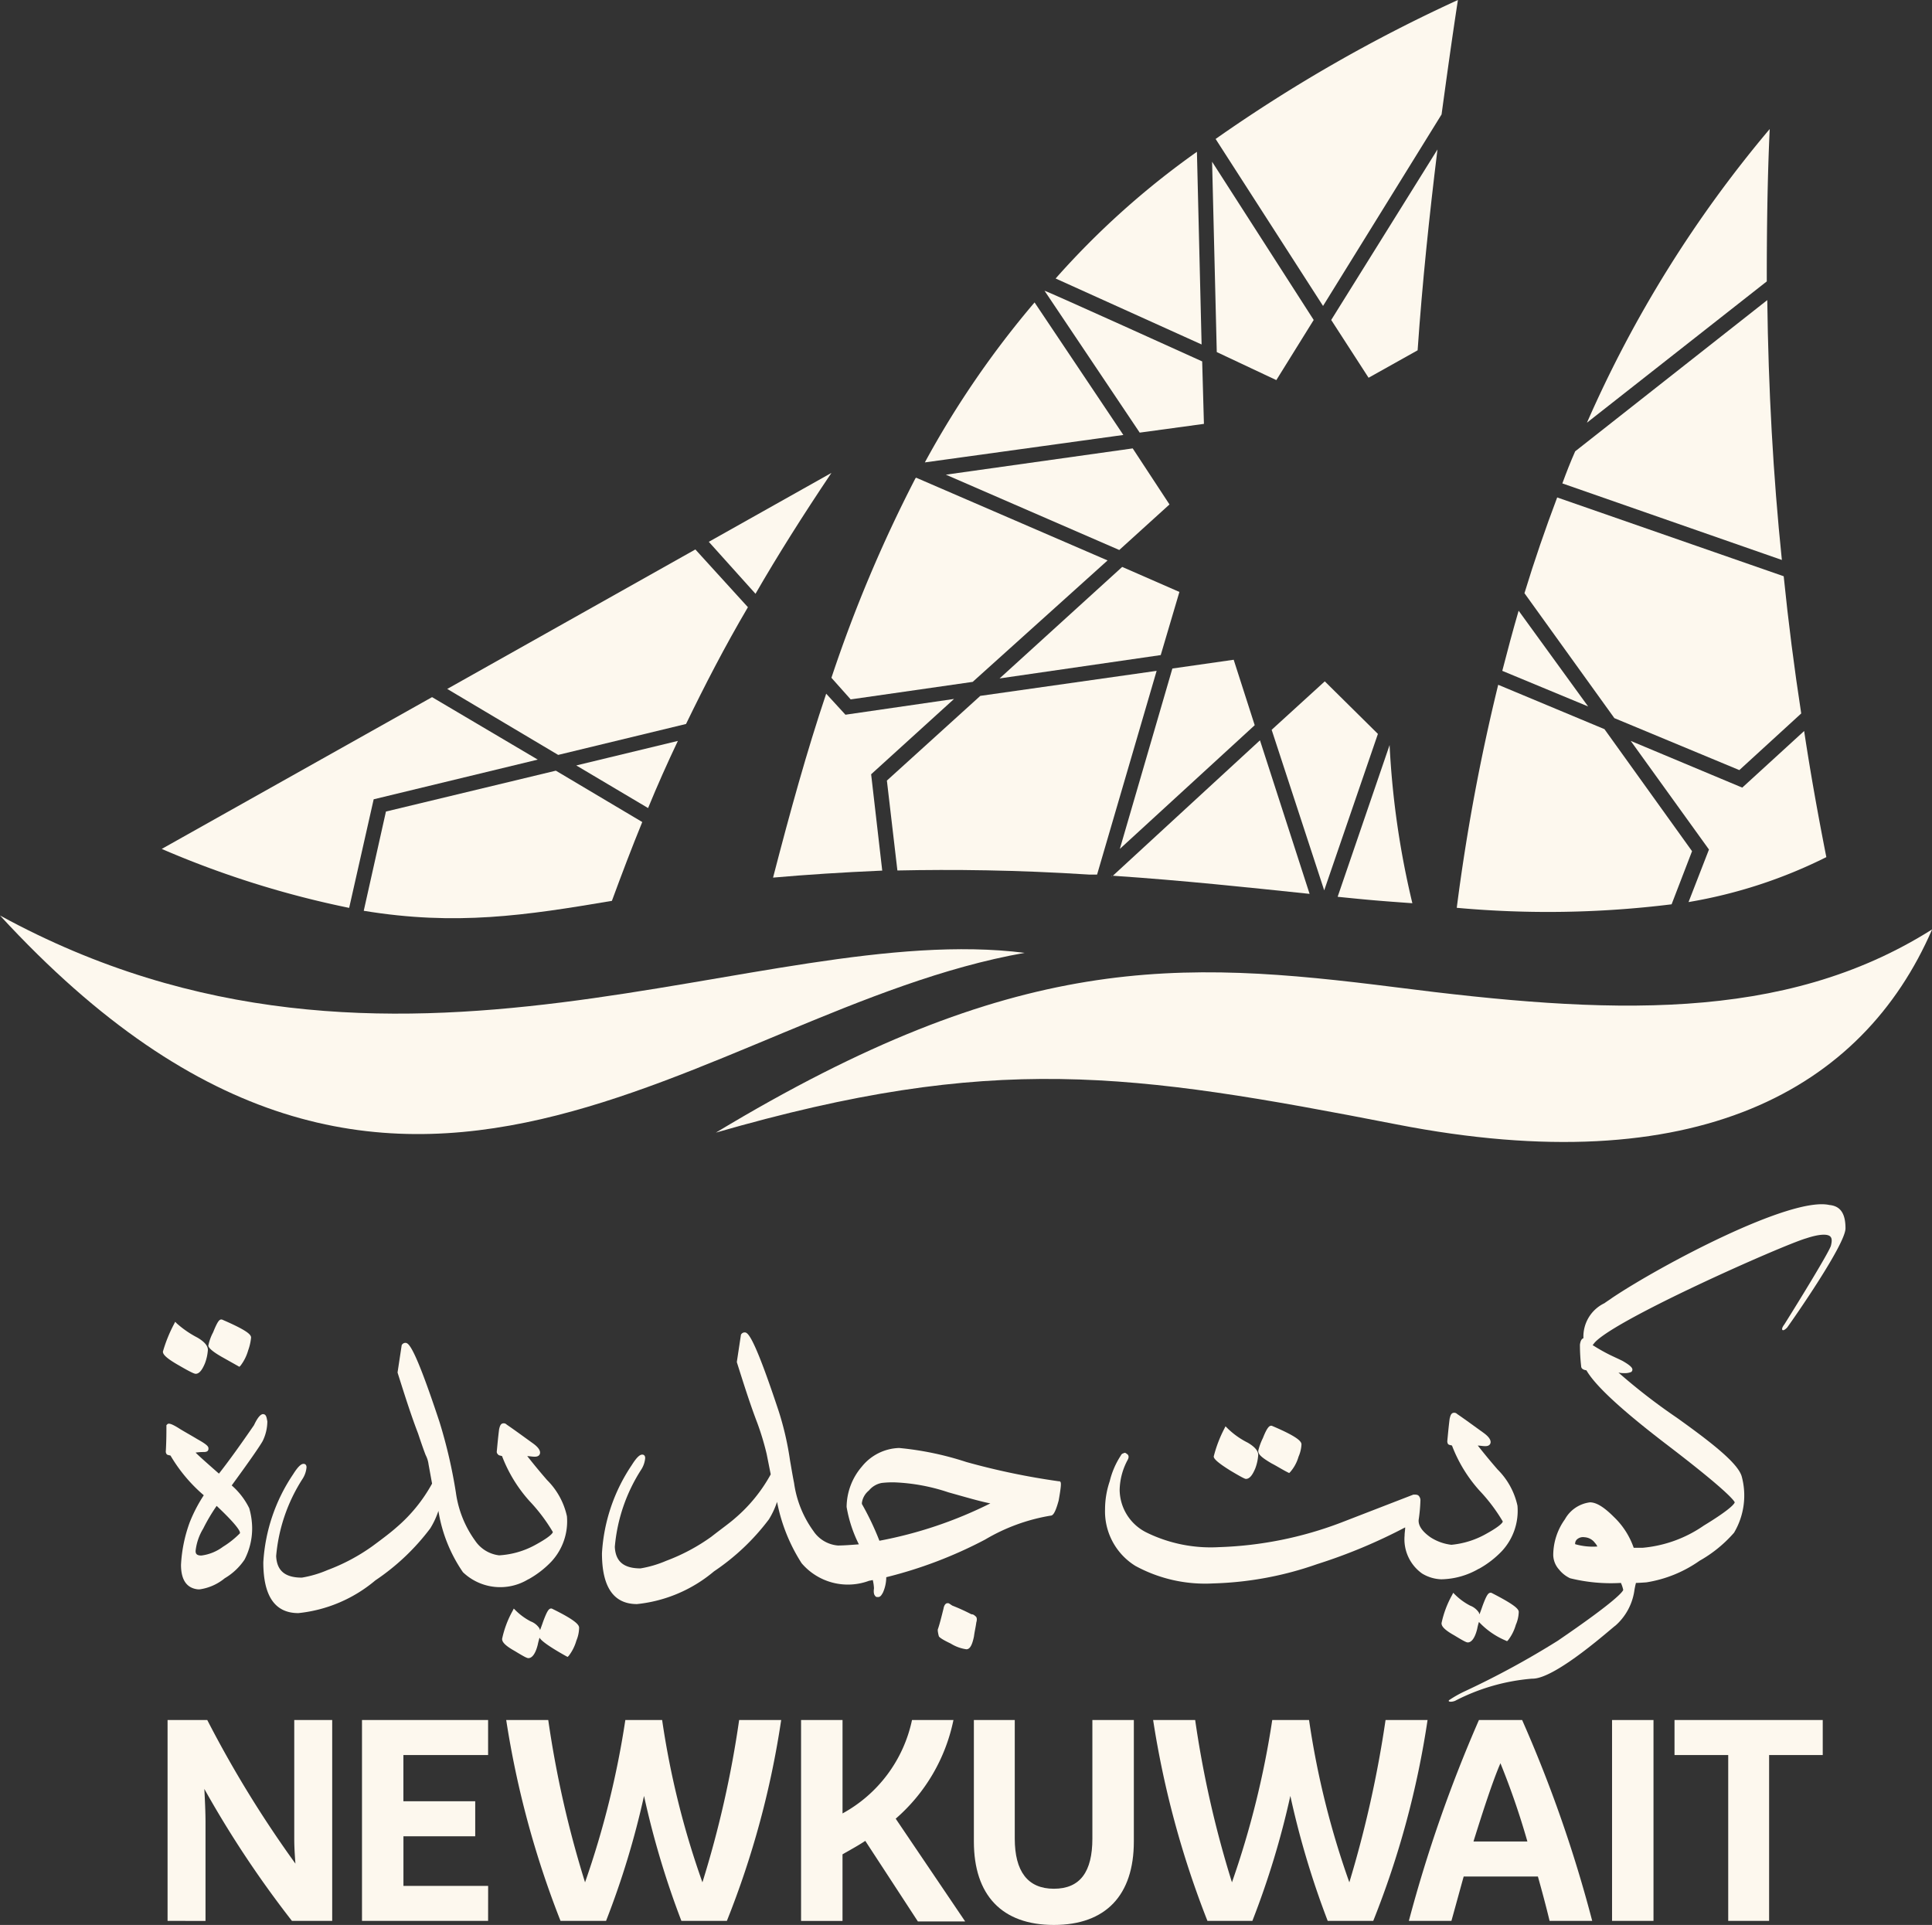
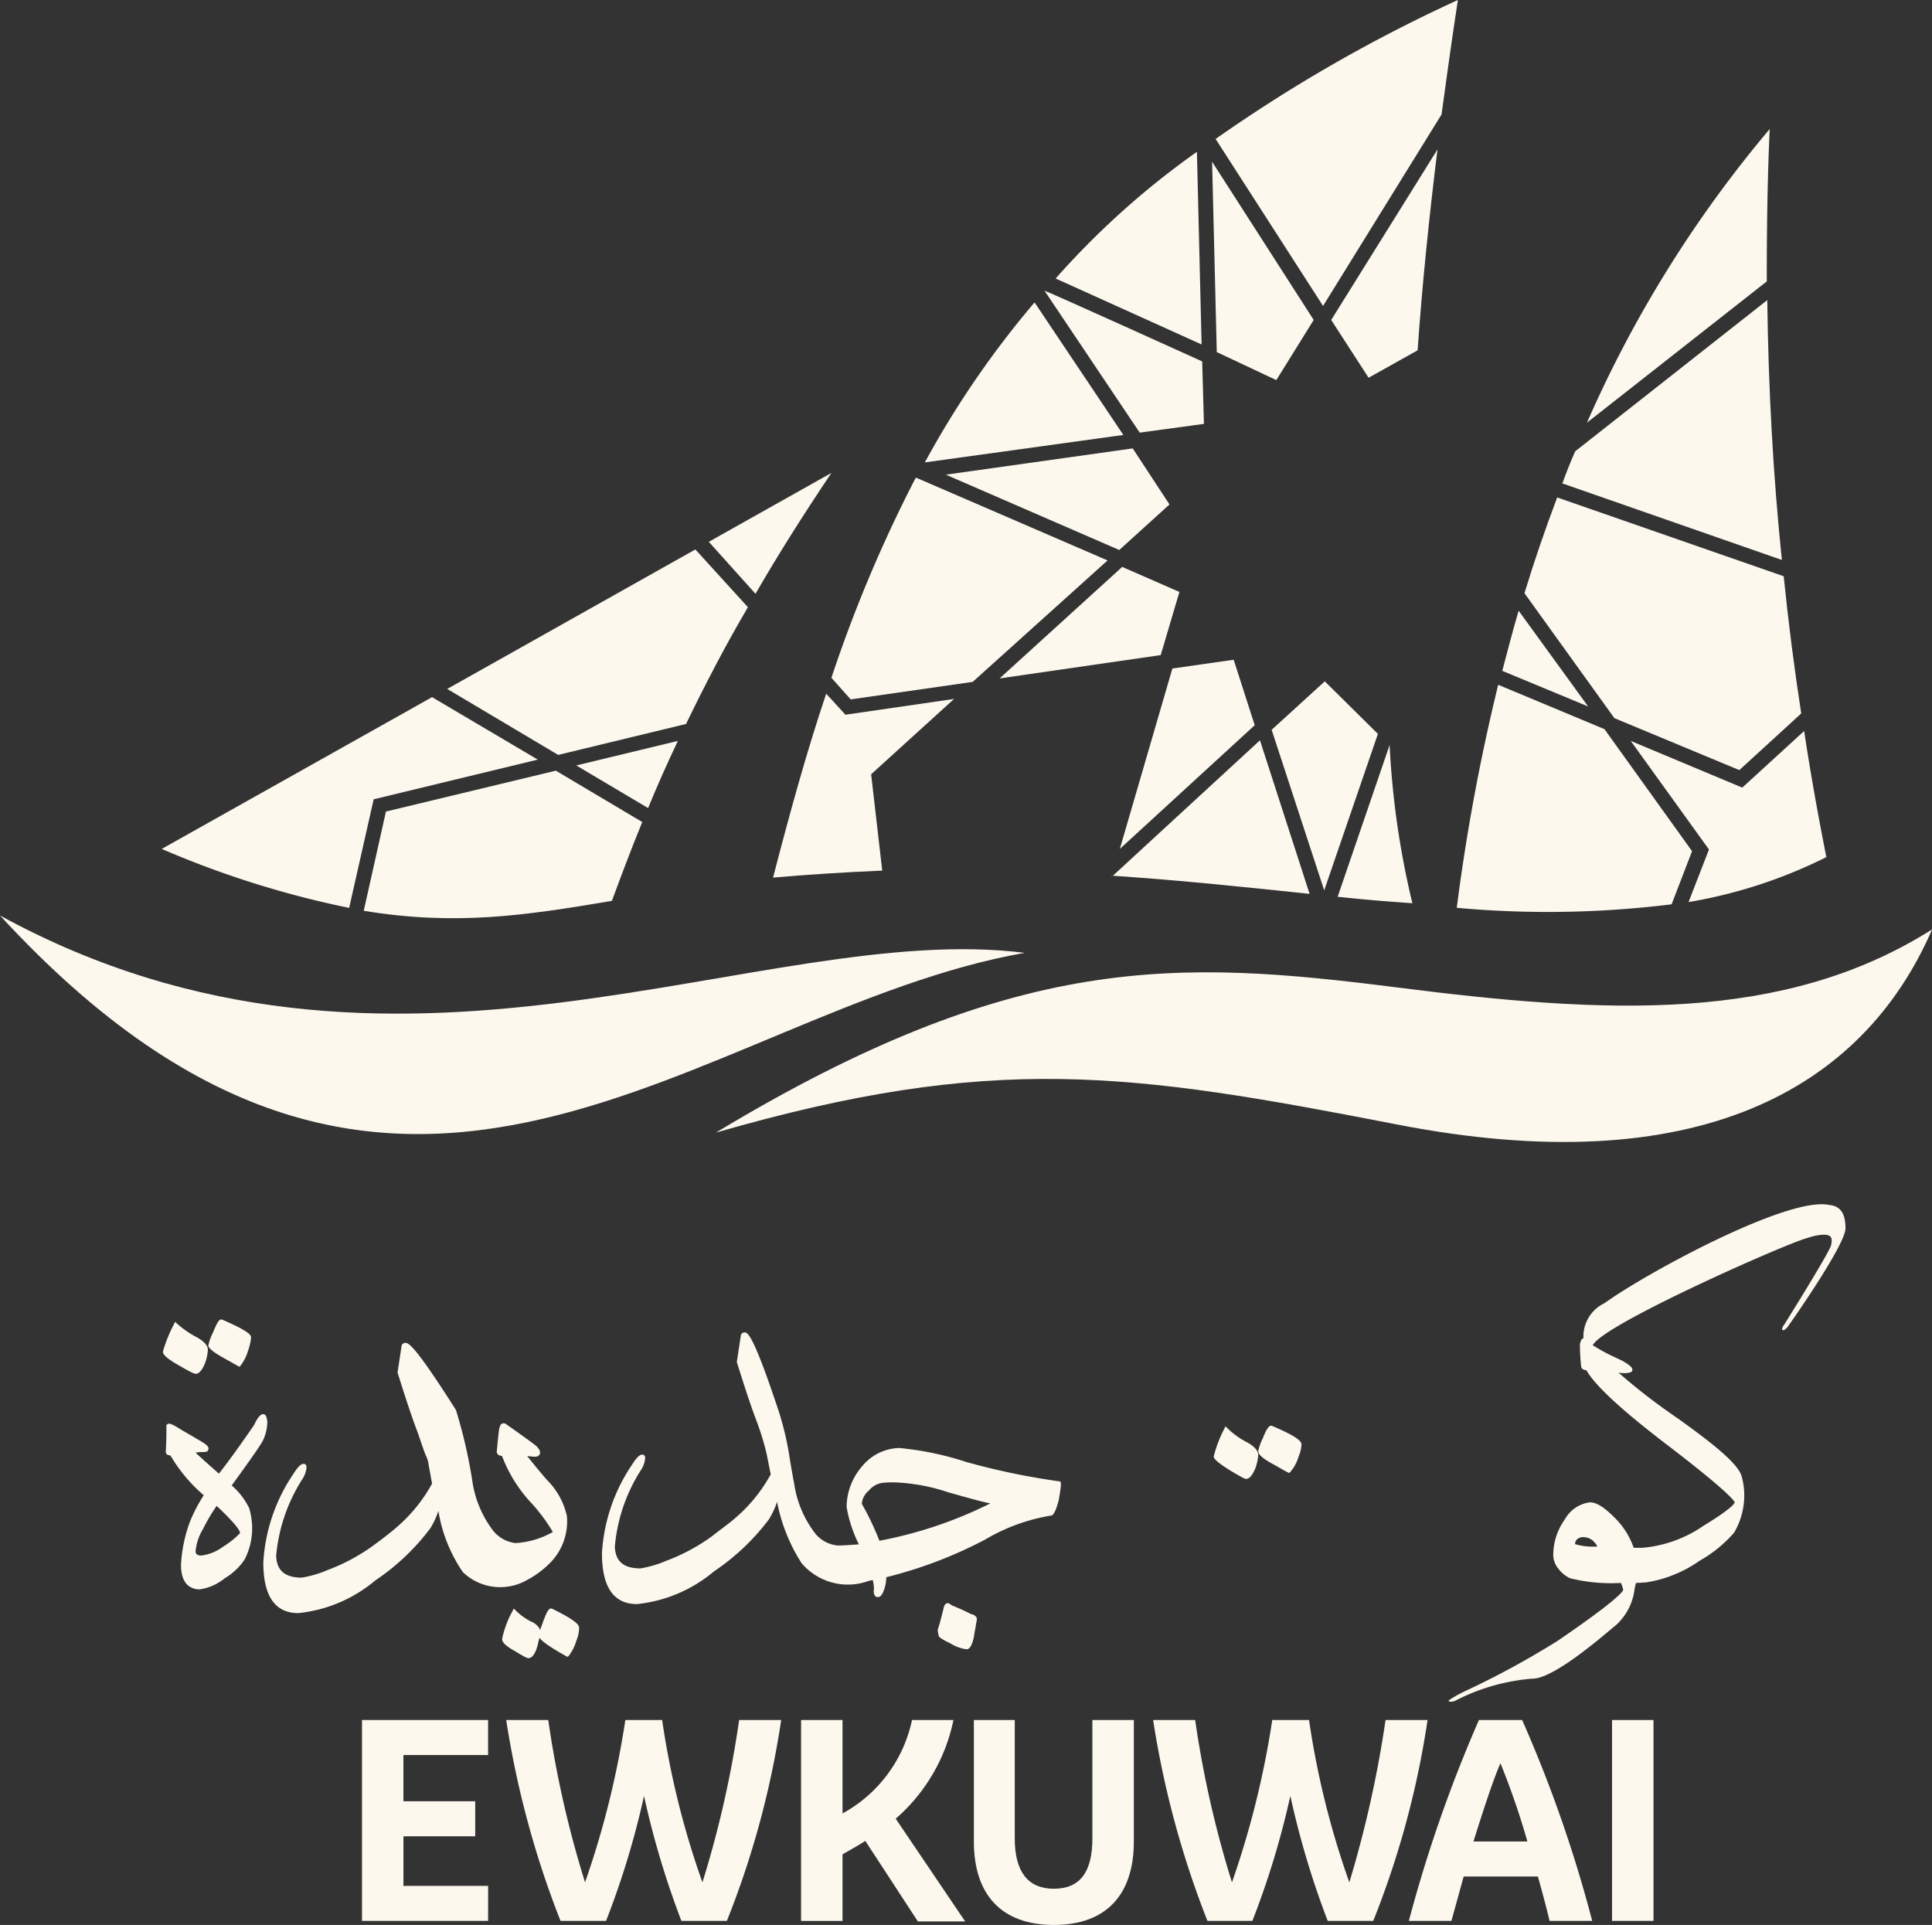
<svg xmlns="http://www.w3.org/2000/svg" id="logo_newkuwait" width="100.364" height="100" viewBox="0 0 100.364 100">
  <rect x="0" y="0" width="100.364" height="100" fill="#333333" stroke="none" />
  <path id="Path_1" data-name="Path 1" d="M223.32,119.43l-2.76-2.73-2.76,2.517,2.73,8.341Z" transform="translate(-151.74 -81.304)" fill="#fdf8ee" />
  <path id="Path_2" data-name="Path 2" d="M173.617,79.712,171.706,76.8,162,78.165l9.008,3.913Z" transform="translate(-112.864 -53.506)" fill="#fdf8ee" />
  <path id="Path_3" data-name="Path 3" d="M198.806,116.4l-1.092-3.4-3.185.455-2.73,9.372Z" transform="translate(-133.626 -78.726)" fill="#fdf8ee" />
  <path id="Path_4" data-name="Path 4" d="M180.542,98.4l-2.972-1.3-6.369,5.793,8.371-1.213Z" transform="translate(-119.274 -67.649)" fill="#fdf8ee" />
  <path id="Path_5" data-name="Path 5" d="M188.14,26a42.616,42.616,0,0,0-7.34,6.582l7.583,3.427Z" transform="translate(-125.962 -18.114)" fill="#fdf8ee" />
  <path id="Path_6" data-name="Path 6" d="M138.072,127.99l-.576-5,4.307-3.913-5.642.819-1-1.092c-1,2.972-1.881,6.157-2.76,9.554,1.729-.152,3.579-.273,5.672-.364" transform="translate(-92.242 -82.767)" fill="#fdf8ee" />
  <path id="Path_7" data-name="Path 7" d="M212.878,35.92,207.6,27.7l.243,9.888,3.094,1.456Z" transform="translate(-144.634 -19.298)" fill="#fdf8ee" />
  <path id="Path_8" data-name="Path 8" d="M187.18,56.715l-.091-3.245s-8.159-3.7-8.189-3.67l4.944,7.37Z" transform="translate(-124.638 -34.695)" fill="#fdf8ee" />
  <path id="Path_9" data-name="Path 9" d="M164.1,51.8a48.625,48.625,0,0,0-5.7,8.311l10.312-1.426Z" transform="translate(-110.356 -36.089)" fill="#fdf8ee" />
  <path id="Path_10" data-name="Path 10" d="M219.938,5.945c.273-2,.546-3.973.849-5.945A79.2,79.2,0,0,0,208.2,7.219l5.581,8.675Z" transform="translate(-145.051)" fill="#fdf8ee" />
-   <path id="Path_11" data-name="Path 11" d="M162.819,125.485l3.094-10.585-9.16,1.3-4.853,4.4.546,4.671c2.881-.061,6.157-.03,9.948.212" transform="translate(-105.828 -80.05)" fill="#fdf8ee" />
  <path id="Path_12" data-name="Path 12" d="M229.941,37.459l2.548-1.426c.243-3.518.607-6.976,1.031-10.434L228,34.457Z" transform="translate(-158.846 -17.835)" fill="#fdf8ee" />
  <path id="Path_13" data-name="Path 13" d="M231.8,127.6l-2.7,7.886c1.789.182,2.184.212,3.882.334a44.408,44.408,0,0,1-1.183-8.22" transform="translate(-159.612 -88.898)" fill="#fdf8ee" />
  <path id="Path_14" data-name="Path 14" d="M190.6,133.837h.03c3.609.243,7.006.607,10.191.94l-2.578-7.977Z" transform="translate(-132.79 -88.341)" fill="#fdf8ee" />
  <path id="Path_15" data-name="Path 15" d="M272.262,99.364l3.215-2.942c-.364-2.366-.667-4.732-.91-7.128L262.8,85.2c-.607,1.608-1.183,3.276-1.7,4.974l4.671,6.491Z" transform="translate(-181.907 -59.358)" fill="#fdf8ee" />
  <path id="Path_16" data-name="Path 16" d="M260.662,128.7l1.062-2.76-4.55-6.339-5.52-2.305a104.556,104.556,0,0,0-2.153,11.586,52.177,52.177,0,0,0,11.162-.182" transform="translate(-173.825 -81.722)" fill="#fdf8ee" />
  <path id="Path_17" data-name="Path 17" d="M258.149,104.6c-.3,1.031-.576,2.062-.849,3.124l4.459,1.85Z" transform="translate(-179.259 -72.874)" fill="#fdf8ee" />
  <path id="Path_18" data-name="Path 18" d="M281.294,22.1A62.559,62.559,0,0,0,271.8,37.356l9.342-7.34c0-2.608.03-5.247.152-7.916" transform="translate(-189.361 -15.397)" fill="#fdf8ee" />
  <path id="Path_19" data-name="Path 19" d="M285.093,128.142l-5.793-2.426,4.064,5.642-1.061,2.73a25.388,25.388,0,0,0,7.158-2.335c-.425-2.153-.819-4.337-1.153-6.551Z" transform="translate(-194.586 -87.226)" fill="#fdf8ee" />
  <path id="Path_20" data-name="Path 20" d="M267.6,60.924,279,64.9c-.455-4.4-.7-8.887-.758-13.5l-9.979,7.856c-.243.546-.455,1.092-.667,1.668" transform="translate(-186.435 -35.81)" fill="#fdf8ee" />
  <path id="Path_21" data-name="Path 21" d="M102.431,130.388c.485-1.183,1-2.335,1.547-3.488L98.7,128.174Z" transform="translate(-68.764 -88.41)" fill="#fdf8ee" />
  <path id="Path_22" data-name="Path 22" d="M63.453,134.123,62.3,139.279c4.792.789,8.4.243,12.891-.516.516-1.4,1.031-2.76,1.577-4.095L72.279,132Z" transform="translate(-43.404 -91.964)" fill="#fdf8ee" />
  <path id="Path_23" data-name="Path 23" d="M38.71,124.708l8.523-2.062-5.49-3.245L27.7,127.286a49.507,49.507,0,0,0,9.736,3.063Z" transform="translate(-19.298 -83.185)" fill="#fdf8ee" />
  <path id="Path_24" data-name="Path 24" d="M89.005,103.169c.971-2,2-4,3.215-6.066l-2.73-3L76.6,101.349l5.763,3.427Z" transform="translate(-53.367 -65.559)" fill="#fdf8ee" />
  <path id="Path_25" data-name="Path 25" d="M127.769,81,121.4,84.579l2.426,2.7c1.153-2,2.457-4.064,3.943-6.278" transform="translate(-84.579 -56.432)" fill="#fdf8ee" />
  <path id="Path_26" data-name="Path 26" d="M146.859,81.83l-.061-.03a.03.03,0,0,1-.03.03A72,72,0,0,0,142.4,92.2l1,1.122,6.339-.91,7.006-6.309Z" transform="translate(-99.209 -56.989)" fill="#fdf8ee" />
  <path id="Path_27" data-name="Path 27" d="M190.4,150.03l.03-.03h-.03Z" transform="translate(-132.65 -104.504)" fill="#fdf8ee" />
  <path id="Path_28" data-name="Path 28" d="M185.779,159.2c-7.734,4.883-16.925,4.4-27.874,3-11.283-1.426-19.715-1.85-35.3,7.552,14.407-4.155,21.5-3.124,35.366-.425,15.529,3.033,24.2-1.79,27.813-10.13" transform="translate(-85.415 -110.914)" fill="#fdf8ee" />
  <path id="Path_29" data-name="Path 29" d="M0,156.8c20.473,11.192,39.521.212,53.23,1.941C36.366,161.714,20.837,179.457,0,156.8" transform="translate(0 -109.241)" fill="#fdf8ee" />
  <path id="Path_30" data-name="Path 30" d="M29.6,229.1c.182,0,.334-.182.485-.546a2.423,2.423,0,0,0,.152-.7q0-.318-.546-.637a5.191,5.191,0,0,1-1.062-.728l-.091-.091-.061.121a7.48,7.48,0,0,0-.576,1.426c0,.121.091.3.849.728.728.425.819.425.849.425" transform="translate(-19.438 -157.731)" fill="#fdf8ee" />
  <path id="Path_31" data-name="Path 31" d="M36.325,227.911l.971.546.061-.061a2.37,2.37,0,0,0,.394-.789,2.746,2.746,0,0,0,.152-.667c0-.152-.182-.364-1.517-.94h-.03c-.091,0-.182.061-.425.667a2.465,2.465,0,0,0-.243.667c-.03.061.061.243.637.576" transform="translate(-24.86 -157.453)" fill="#fdf8ee" />
  <path id="Path_32" data-name="Path 32" d="M33.465,242.2c-.091,0-.243.061-.485.576-.667.971-1.274,1.82-1.82,2.517-.728-.637-1.062-.94-1.213-1.092a2.675,2.675,0,0,1,.425-.03c.212,0,.243-.091.243-.182s-.03-.182-.576-.485c-.3-.182-.576-.334-.88-.516-.516-.334-.607-.3-.667-.273l-.061.061v.061c0,.3,0,.728-.03,1.274a.227.227,0,0,0,.03.152c.03.061.091.061.212.091a8.119,8.119,0,0,0,1.729,2.063,7.8,7.8,0,0,0-.728,1.4,7.506,7.506,0,0,0-.455,2.214c0,.789.3,1.213.88,1.274h.091a2.633,2.633,0,0,0,1.3-.576,3.185,3.185,0,0,0,1.031-.971,3.522,3.522,0,0,0,.394-1.638,3.852,3.852,0,0,0-.152-1.031,3.773,3.773,0,0,0-.91-1.183c.91-1.244,1.456-2.032,1.608-2.305a2.346,2.346,0,0,0,.243-1.031c-.03-.091-.03-.364-.212-.364m-1.213,6.157v.03a4.664,4.664,0,0,1-.88.7,2.378,2.378,0,0,1-1.122.455c-.273,0-.3-.121-.3-.243a2.813,2.813,0,0,1,.394-1.153,9.411,9.411,0,0,1,.7-1.183c1.031.971,1.213,1.3,1.213,1.4" transform="translate(-19.786 -168.739)" fill="#fdf8ee" />
-   <path id="Path_33" data-name="Path 33" d="M58.87,242.284h0a5,5,0,0,0,1.183-.91,3.077,3.077,0,0,0,.819-2.366,3.785,3.785,0,0,0-1.031-1.88c-.607-.7-.88-1.062-1.031-1.244.121,0,.243.03.394.03.243,0,.273-.152.273-.212,0-.121-.091-.273-.334-.455-.546-.394-1-.728-1.4-1a.214.214,0,0,0-.212-.061c-.121.03-.152.182-.182.3-.061.485-.091.849-.121,1.153a.167.167,0,0,0,.061.152c.03.061.121.061.212.091a7.454,7.454,0,0,0,1.426,2.335,8.963,8.963,0,0,1,1.213,1.608s.03.152-.849.637a4.441,4.441,0,0,1-1.941.576,1.748,1.748,0,0,1-1.244-.758,5.545,5.545,0,0,1-1-2.487,26.115,26.115,0,0,0-.849-3.67C52.895,230,52.622,230,52.47,230a.219.219,0,0,0-.182.121l-.212,1.4v.03c.364,1.153.7,2.214,1.062,3.154.182.546.3.88.394,1.122a1.451,1.451,0,0,1,.152.485l.182,1a8.142,8.142,0,0,1-1.85,2.275c-.273.243-.667.546-1.244.971a10.02,10.02,0,0,1-2.335,1.244,5.78,5.78,0,0,1-1.335.394c-.88,0-1.3-.364-1.335-1.122a8.8,8.8,0,0,1,1.365-4,1.307,1.307,0,0,0,.212-.607c0-.152-.091-.182-.152-.182-.091,0-.243.061-.546.546A9.117,9.117,0,0,0,45.1,241.4q0,2.639,1.82,2.639a7.377,7.377,0,0,0,4-1.7,11.778,11.778,0,0,0,2.851-2.7,4.258,4.258,0,0,0,.425-.91,7.773,7.773,0,0,0,1.274,3.185,2.8,2.8,0,0,0,3.4.364" transform="translate(-31.421 -160.239)" fill="#fdf8ee" />
+   <path id="Path_33" data-name="Path 33" d="M58.87,242.284h0a5,5,0,0,0,1.183-.91,3.077,3.077,0,0,0,.819-2.366,3.785,3.785,0,0,0-1.031-1.88c-.607-.7-.88-1.062-1.031-1.244.121,0,.243.03.394.03.243,0,.273-.152.273-.212,0-.121-.091-.273-.334-.455-.546-.394-1-.728-1.4-1a.214.214,0,0,0-.212-.061c-.121.03-.152.182-.182.3-.061.485-.091.849-.121,1.153a.167.167,0,0,0,.061.152c.03.061.121.061.212.091a7.454,7.454,0,0,0,1.426,2.335,8.963,8.963,0,0,1,1.213,1.608a4.441,4.441,0,0,1-1.941.576,1.748,1.748,0,0,1-1.244-.758,5.545,5.545,0,0,1-1-2.487,26.115,26.115,0,0,0-.849-3.67C52.895,230,52.622,230,52.47,230a.219.219,0,0,0-.182.121l-.212,1.4v.03c.364,1.153.7,2.214,1.062,3.154.182.546.3.88.394,1.122a1.451,1.451,0,0,1,.152.485l.182,1a8.142,8.142,0,0,1-1.85,2.275c-.273.243-.667.546-1.244.971a10.02,10.02,0,0,1-2.335,1.244,5.78,5.78,0,0,1-1.335.394c-.88,0-1.3-.364-1.335-1.122a8.8,8.8,0,0,1,1.365-4,1.307,1.307,0,0,0,.212-.607c0-.152-.091-.182-.152-.182-.091,0-.243.061-.546.546A9.117,9.117,0,0,0,45.1,241.4q0,2.639,1.82,2.639a7.377,7.377,0,0,0,4-1.7,11.778,11.778,0,0,0,2.851-2.7,4.258,4.258,0,0,0,.425-.91,7.773,7.773,0,0,0,1.274,3.185,2.8,2.8,0,0,0,3.4.364" transform="translate(-31.421 -160.239)" fill="#fdf8ee" />
  <path id="Path_34" data-name="Path 34" d="M88.578,275.5h-.03c-.121,0-.212.121-.425.7-.061.182-.121.334-.152.425,0-.03-.03-.061-.03-.091a.938.938,0,0,0-.455-.364,3.254,3.254,0,0,1-.789-.576l-.091-.091-.061.121A5.21,5.21,0,0,0,86,277.077c0,.121.061.3.667.637.546.334.637.364.7.364.182,0,.364-.212.485-.7.03-.152.061-.243.091-.364.061.121.364.394,1.4.971l.061.03.061-.061a2.37,2.37,0,0,0,.394-.789A1.792,1.792,0,0,0,90,276.5c0-.152-.182-.394-1.426-1" transform="translate(-59.916 -191.939)" fill="#fdf8ee" />
  <path id="Path_35" data-name="Path 35" d="M126.91,235.965l-.03-.03h-.061a36.875,36.875,0,0,1-4.792-1,16.043,16.043,0,0,0-3.488-.728,2.582,2.582,0,0,0-1.941.971,3.251,3.251,0,0,0-.789,2.093,6.884,6.884,0,0,0,.637,1.941c-.394.03-.789.061-1.092.061a1.7,1.7,0,0,1-1.274-.758,5.546,5.546,0,0,1-1-2.487c-.091-.455-.152-.849-.212-1.183a15.711,15.711,0,0,0-.576-2.517c-1.365-4.125-1.638-4.125-1.79-4.125a.219.219,0,0,0-.182.121l-.212,1.4v.03c.364,1.153.7,2.214,1.062,3.154a14.211,14.211,0,0,1,.485,1.608l.212,1.062a8.142,8.142,0,0,1-1.85,2.275c-.273.243-.7.546-1.244.971a10.022,10.022,0,0,1-2.335,1.244,5.782,5.782,0,0,1-1.335.394c-.88,0-1.3-.364-1.335-1.122a8.8,8.8,0,0,1,1.365-4,1.308,1.308,0,0,0,.212-.607c0-.152-.091-.182-.152-.182-.091,0-.243.061-.546.546a9.118,9.118,0,0,0-1.547,4.58q0,2.639,1.82,2.639a7.377,7.377,0,0,0,4-1.7,11.778,11.778,0,0,0,2.851-2.7,4.258,4.258,0,0,0,.425-.91,9.077,9.077,0,0,0,1.274,3.185,3.157,3.157,0,0,0,3.518.91c.061,0,.121-.03.182-.03a2.378,2.378,0,0,1,.061.425c-.03.212,0,.334.061.394.03.061.091.061.152.061.152,0,.212-.182.243-.212a2,2,0,0,0,.182-.819A22.687,22.687,0,0,0,123,238.967a9.805,9.805,0,0,1,3.4-1.244c.121,0,.243-.121.425-.789.152-.849.121-.91.091-.971m-3.64,1.122a21.892,21.892,0,0,1-5.763,1.941,14.63,14.63,0,0,0-.91-1.911v-.061a1,1,0,0,1,.364-.637,1.128,1.128,0,0,1,.667-.394,4.921,4.921,0,0,1,.667-.03,9.981,9.981,0,0,1,2.79.516c.971.273,1.7.485,2.184.576" transform="translate(-71.829 -158.985)" fill="#fdf8ee" />
  <path id="Path_36" data-name="Path 36" d="M162.359,275.166a10.258,10.258,0,0,0-1-.455l-.182-.121h-.03c-.121-.03-.212.091-.243.273-.121.485-.212.849-.3,1.092v.061a1.7,1.7,0,0,0,.061.3c.03.03.091.121.607.364a2.093,2.093,0,0,0,.819.3c.182,0,.3-.212.394-.667.03-.243.091-.485.121-.728.03-.091.061-.273-.061-.334a.262.262,0,0,0-.182-.091" transform="translate(-111.889 -191.301)" fill="#fdf8ee" />
  <path id="Path_37" data-name="Path 37" d="M208.709,246.575h0c.758.455.819.455.849.455.182,0,.334-.182.485-.546a2.423,2.423,0,0,0,.152-.7q0-.319-.546-.637a4.18,4.18,0,0,1-1.062-.758l-.091-.091-.061.121a6.666,6.666,0,0,0-.546,1.426c-.03.091.091.273.819.728" transform="translate(-144.833 -170.202)" fill="#fdf8ee" />
  <path id="Path_38" data-name="Path 38" d="M216.167,246.141h0c.3.152.576.334.88.485l.061.03.061-.061a2.082,2.082,0,0,0,.425-.789,1.8,1.8,0,0,0,.152-.637c0-.152-.182-.394-1.547-.971h-.03c-.091,0-.212.091-.425.637a3.066,3.066,0,0,0-.243.667c0,.152.091.3.667.637" transform="translate(-150.137 -170.132)" fill="#fdf8ee" />
-   <path id="Path_39" data-name="Path 39" d="M249.478,272.8h-.03c-.121,0-.212.121-.425.7-.061.182-.121.334-.152.425,0-.03-.03-.061-.03-.091a.939.939,0,0,0-.455-.364,3.25,3.25,0,0,1-.789-.576l-.091-.091-.061.121a5.212,5.212,0,0,0-.546,1.456c0,.121.061.3.667.637.546.334.637.364.7.364.182,0,.364-.212.485-.7a3.13,3.13,0,0,1,.091-.364,4.06,4.06,0,0,0,1.4.971l.061.03.061-.061a2.37,2.37,0,0,0,.394-.789,1.792,1.792,0,0,0,.152-.667c0-.152-.182-.364-1.426-1" transform="translate(-172.014 -190.058)" fill="#fdf8ee" />
-   <path id="Path_40" data-name="Path 40" d="M208.712,250.087a5,5,0,0,0,1.183-.91,3.077,3.077,0,0,0,.819-2.366,3.786,3.786,0,0,0-1.031-1.881c-.607-.7-.88-1.062-1.031-1.244.121,0,.243.03.394.03.243,0,.273-.152.273-.212,0-.121-.091-.273-.334-.455-.546-.394-1-.728-1.4-1a.214.214,0,0,0-.212-.061c-.121.03-.152.182-.182.3-.061.485-.091.849-.121,1.153a.273.273,0,0,0,.03.152c.03.061.121.061.212.091a7.454,7.454,0,0,0,1.425,2.336,8.964,8.964,0,0,1,1.213,1.607s.03.152-.849.637a4.521,4.521,0,0,1-1.82.576,2.525,2.525,0,0,1-1.092-.394c-.425-.3-.637-.607-.607-.91a8.476,8.476,0,0,0,.091-1,.344.344,0,0,0-.091-.243c-.061-.061-.152-.061-.273-.061l-3.761,1.456a19.525,19.525,0,0,1-6.339,1.274,7.574,7.574,0,0,1-3.761-.758,2.5,2.5,0,0,1-1.4-2.214,3.42,3.42,0,0,1,.425-1.577c.091-.182,0-.273-.061-.3-.061-.061-.121-.061-.152-.03a.2.2,0,0,0-.152.121,4.272,4.272,0,0,0-.576,1.335,4.555,4.555,0,0,0-.243,1.456,3.331,3.331,0,0,0,1.577,2.942,7.569,7.569,0,0,0,4.034.91,17.693,17.693,0,0,0,5.4-1,27.969,27.969,0,0,0,4.58-1.911c0,.152-.03.273-.03.425a2.184,2.184,0,0,0,.91,1.972,2.044,2.044,0,0,0,1,.3,4.009,4.009,0,0,0,1.941-.546" transform="translate(-131.884 -168.589)" fill="#fdf8ee" />
  <path id="Path_41" data-name="Path 41" d="M267.918,206.3c-2-.485-8.826,3.154-11.313,4.823-.121.091-.273.182-.394.273a1.918,1.918,0,0,0-1.092,1.82h0c-.091.03-.152.121-.182.334A9.9,9.9,0,0,0,255,214.67c0,.061.03.182.273.212.455.789,1.789,2.032,4.125,3.822,2.821,2.153,3.488,2.851,3.579,3.033,0,.03-.061.273-1.607,1.213a6.592,6.592,0,0,1-3.185,1.153h-.455A4.046,4.046,0,0,0,256.7,222.5c-.516-.516-.91-.758-1.243-.758a1.73,1.73,0,0,0-1.3.88,3.211,3.211,0,0,0-.607,1.85,1.159,1.159,0,0,0,.3.758,1.593,1.593,0,0,0,.576.455,8.807,8.807,0,0,0,2.639.243,1.709,1.709,0,0,1,.121.364c-.03.091-.334.546-3.4,2.639a44.52,44.52,0,0,1-4.792,2.608,6.07,6.07,0,0,0-.819.455c-.152.091.03.152.273.061a10.526,10.526,0,0,1,4-1.153h.03c1.213,0,4.155-2.669,4.307-2.76a3,3,0,0,0,.971-1.759,3.91,3.91,0,0,1,.091-.455c.152,0,.546-.03.546-.03h0a6.587,6.587,0,0,0,2.76-1.122,6.8,6.8,0,0,0,1.789-1.456,3.781,3.781,0,0,0,.394-2.942c-.212-.667-1.456-1.668-3.367-3.033A31.06,31.06,0,0,1,256.938,215a1.255,1.255,0,0,0,.3.03.871.871,0,0,0,.364-.061.158.158,0,0,0,.061-.121c0-.091-.091-.212-.516-.455-.243-.121-.455-.212-.7-.334a9.331,9.331,0,0,1-.849-.485.03.03,0,0,1,.03-.03c.637-1.092,9.888-5.187,11.071-5.52.637-.212,1.092-.243,1.244-.091.091.091.091.243.03.485-.121.364-1.607,2.79-2.426,4.095-.03.03-.152.212-.091.273s.212-.091.243-.121c.394-.546,3.033-4.337,3.033-5.156,0-.789-.273-1.153-.819-1.213m-13.224,17.622a.3.3,0,0,1,.121-.273.472.472,0,0,1,.364-.091.724.724,0,0,1,.546.3.635.635,0,0,1,.121.182,3.328,3.328,0,0,1-1.153-.121" transform="translate(-172.862 -143.696)" fill="#fdf8ee" />
-   <path id="Path_42" data-name="Path 42" d="M28.7,305.034V294.6h2.062a58.022,58.022,0,0,0,4.58,7.461c-.03-.394-.061-.849-.061-1.3V294.6h1.971v10.434H35.16a53.771,53.771,0,0,1-4.55-6.855c.03.576.061,1.183.061,1.759v5.1Z" transform="translate(-19.995 -205.246)" fill="#fdf8ee" />
  <path id="Path_43" data-name="Path 43" d="M68.551,305.034H62V294.6h6.551v1.82h-4.4v2.4h3.731v1.82H64.153v2.578h4.4Z" transform="translate(-43.195 -205.246)" fill="#fdf8ee" />
  <path id="Path_44" data-name="Path 44" d="M98.8,294.6h2.184a46.494,46.494,0,0,1-2.821,10.434H95.8a45,45,0,0,1-1.941-6.491,43.693,43.693,0,0,1-1.972,6.491H89.521A48.64,48.64,0,0,1,86.7,294.6h2.184a53.983,53.983,0,0,0,1.911,8.432,46.481,46.481,0,0,0,2.093-8.432H94.8a44.073,44.073,0,0,0,2.093,8.432A53.985,53.985,0,0,0,98.8,294.6" transform="translate(-60.403 -205.246)" fill="#fdf8ee" />
  <path id="Path_45" data-name="Path 45" d="M140.536,300.878c-.364.243-.758.455-1.183.7v3.458H137.2V294.6h2.154v4.853a7.23,7.23,0,0,0,3.609-4.853h2.153a9.239,9.239,0,0,1-3,5.126l3.609,5.338h-2.457Z" transform="translate(-95.586 -205.246)" fill="#fdf8ee" />
  <path id="Path_46" data-name="Path 46" d="M166.7,294.6h2.154v6.157c0,1.7.667,2.608,2.032,2.608s2-.879,2-2.608V294.6h2.154v6.309c0,2.79-1.456,4.337-4.155,4.337s-4.155-1.547-4.155-4.337V294.6Z" transform="translate(-116.139 -205.246)" fill="#fdf8ee" />
  <path id="Path_47" data-name="Path 47" d="M209.572,294.6h2.184a46.5,46.5,0,0,1-2.821,10.434h-2.366a45,45,0,0,1-1.941-6.491,43.687,43.687,0,0,1-1.972,6.491h-2.335A48.641,48.641,0,0,1,197.5,294.6h2.184a53.984,53.984,0,0,0,1.911,8.432,46.486,46.486,0,0,0,2.093-8.432H205.6a44.08,44.08,0,0,0,2.093,8.432,58.238,58.238,0,0,0,1.881-8.432" transform="translate(-137.597 -205.246)" fill="#fdf8ee" />
  <path id="Path_48" data-name="Path 48" d="M248,302.729h-3.852c-.212.758-.425,1.547-.637,2.305H241.3a72.258,72.258,0,0,1,3.64-10.434h2.244a68.784,68.784,0,0,1,3.64,10.434H248.61c-.182-.758-.394-1.547-.607-2.305m-3.336-1.82h2.79a39.935,39.935,0,0,0-1.4-4.064c-.394.91-.88,2.4-1.4,4.064" transform="translate(-168.112 -205.246)" fill="#fdf8ee" />
  <rect id="Rectangle_7" data-name="Rectangle 7" width="2.153" height="10.434" transform="translate(83.743 89.354)" fill="#fdf8ee" />
-   <path id="Path_49" data-name="Path 49" d="M291.714,296.42v8.614H289.59V296.42H286.8V294.6h7.7v1.82Z" transform="translate(-199.812 -205.246)" fill="#fdf8ee" />
</svg>